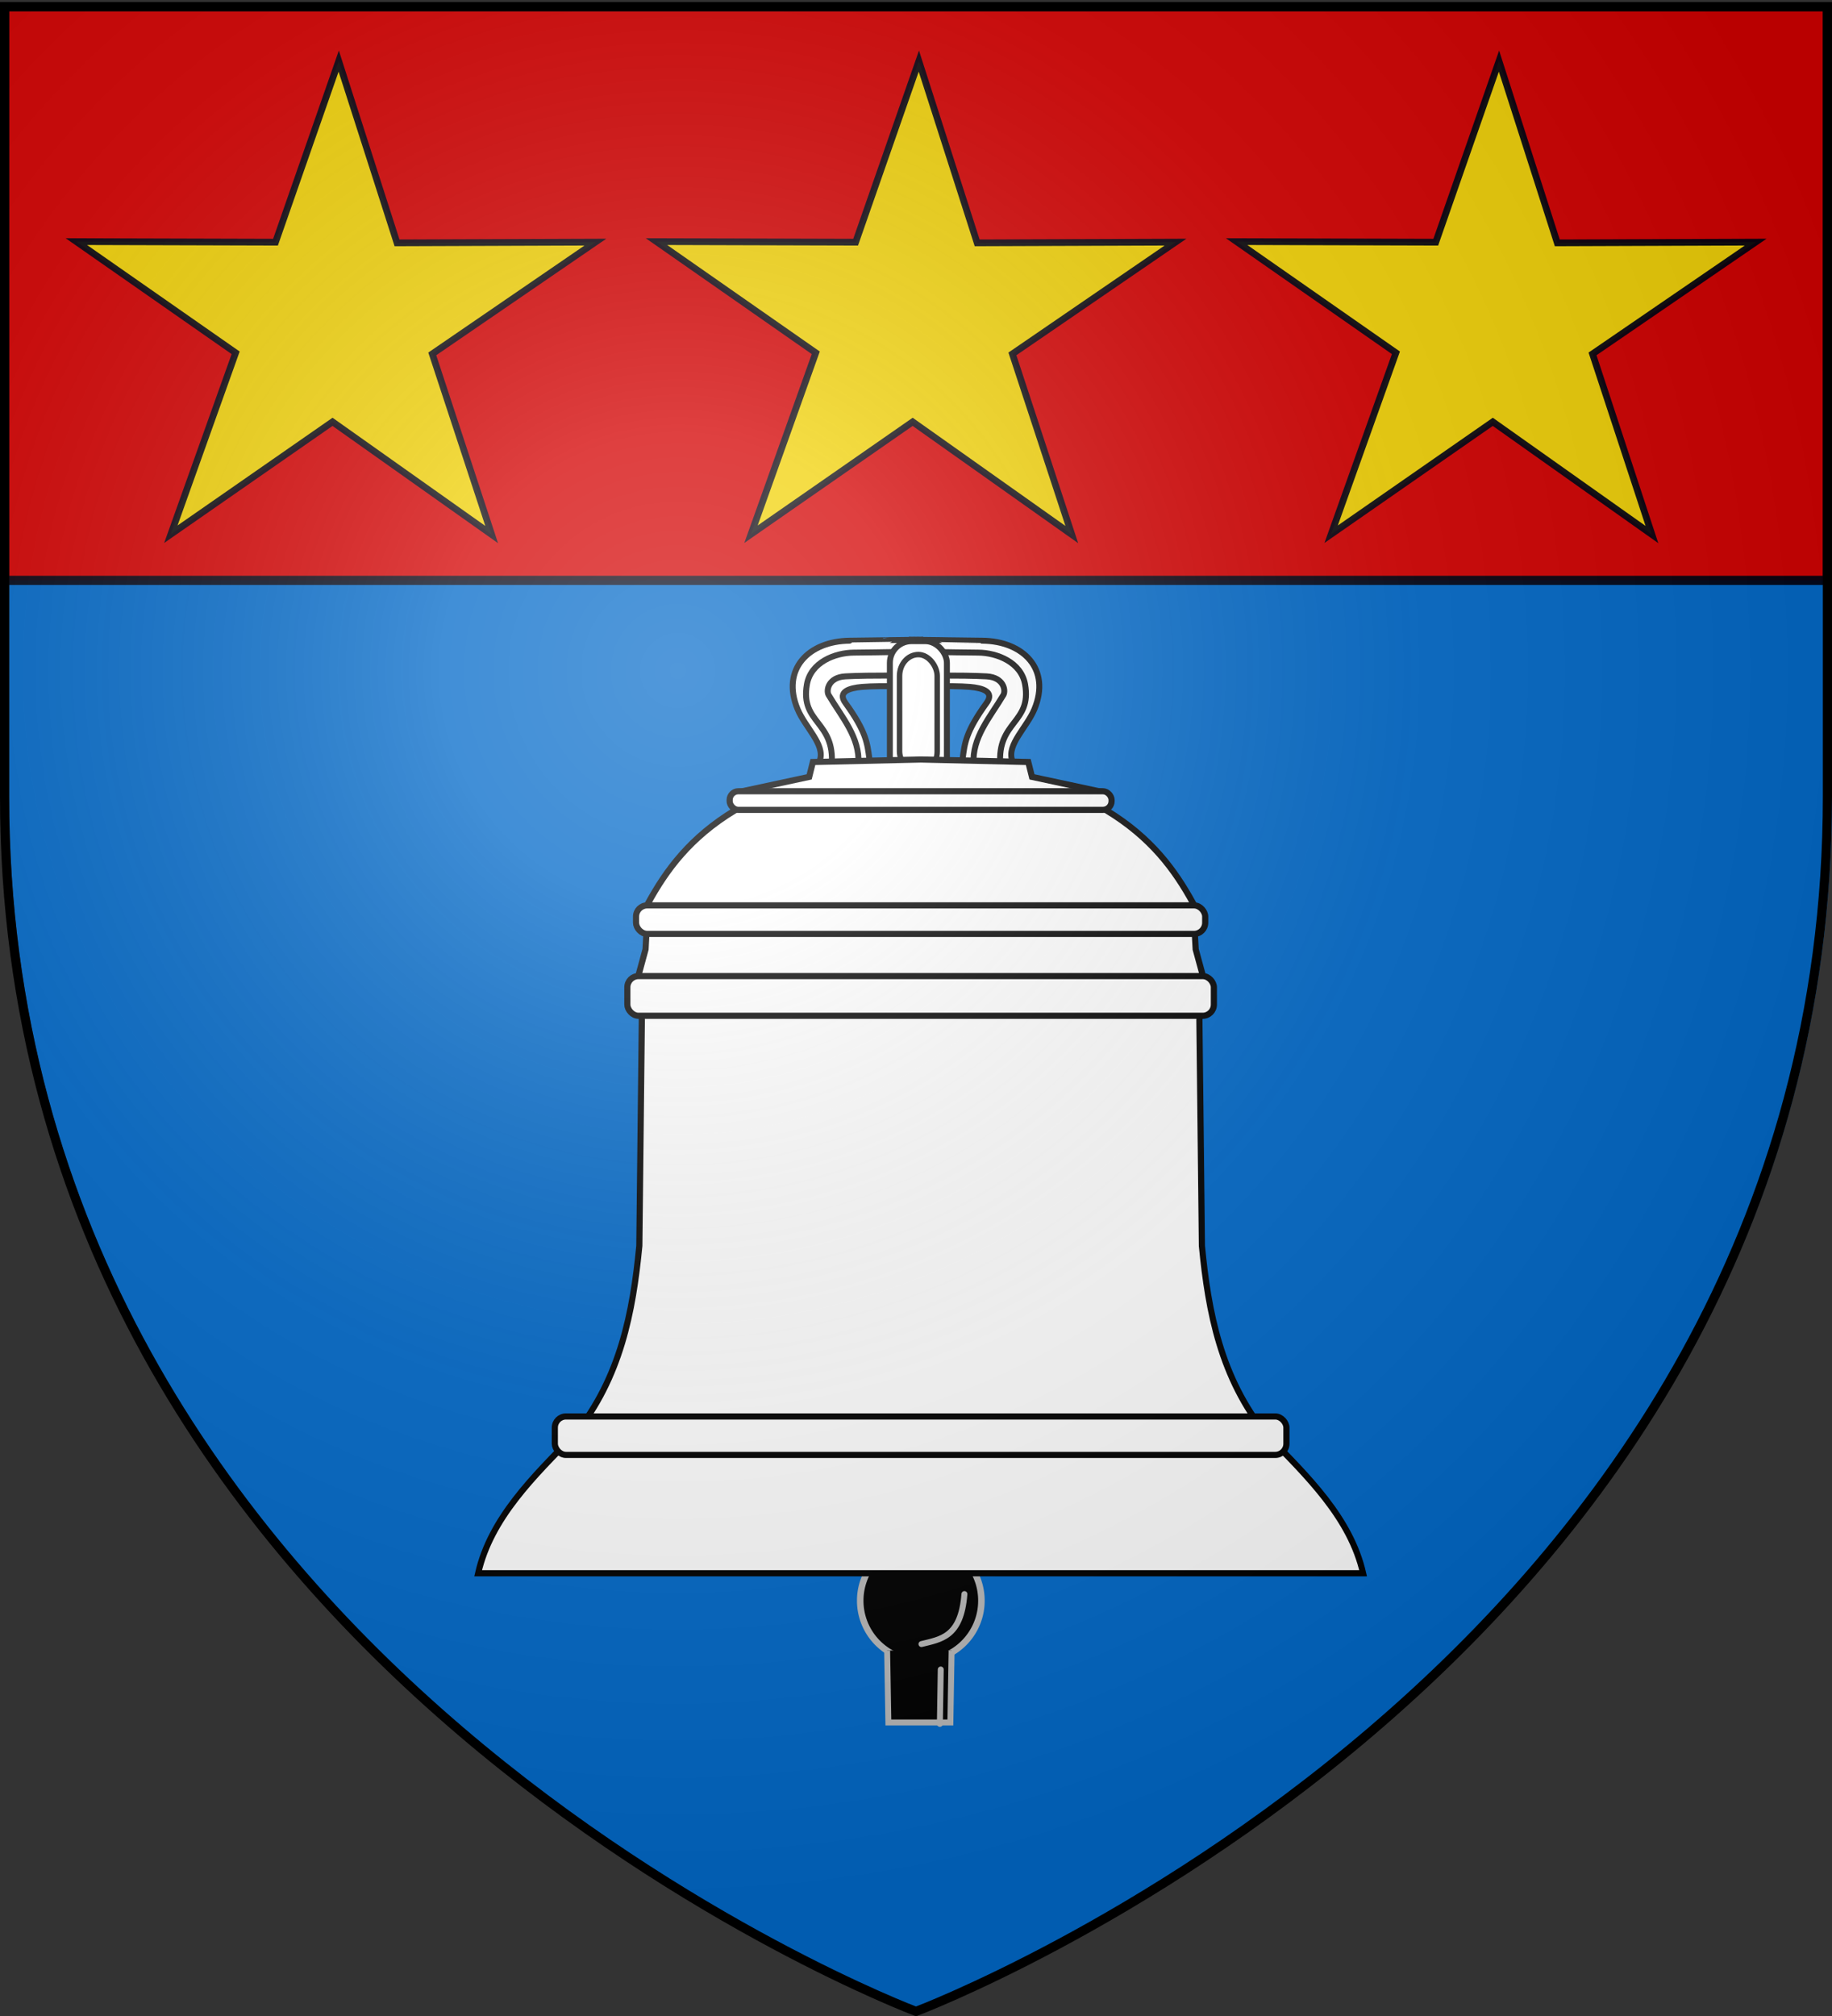
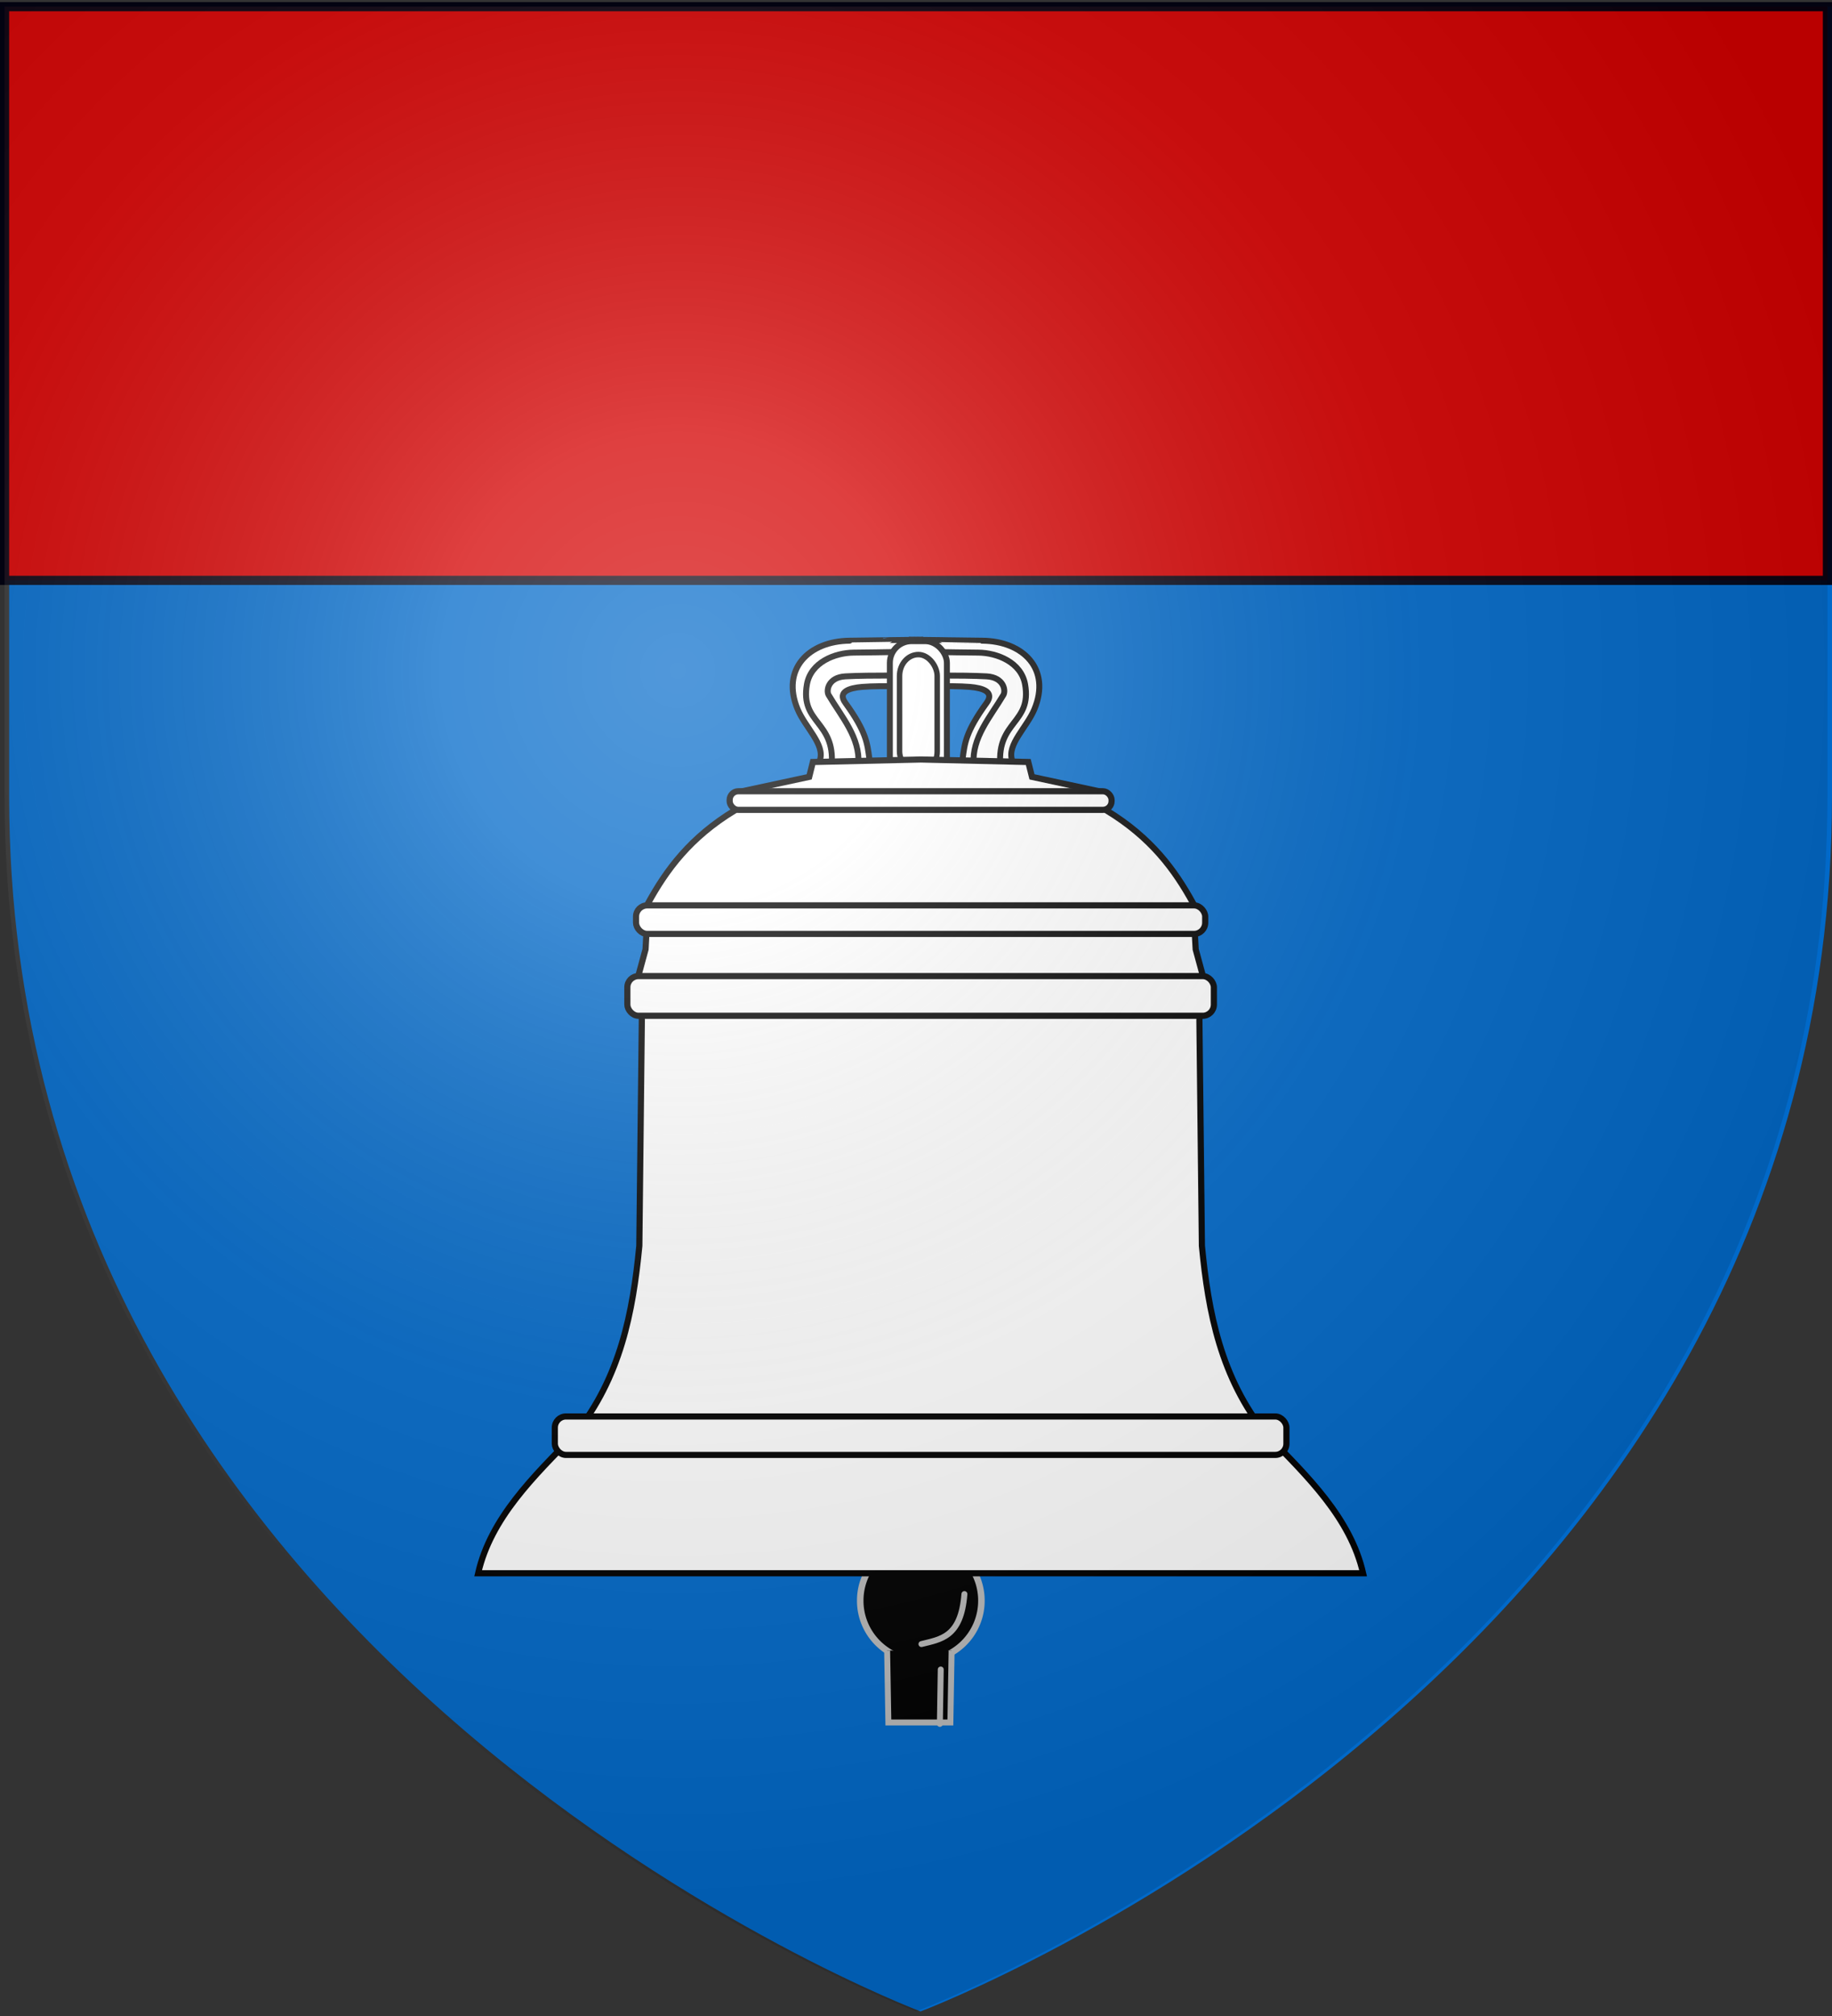
<svg xmlns="http://www.w3.org/2000/svg" xmlns:xlink="http://www.w3.org/1999/xlink" width="600" height="660" version="1.0">
  <rect width="100%" height="100%" fill="#333333" stroke="none" />
  <defs>
    <radialGradient xlink:href="#a" id="d" cx="221.445" cy="226.331" r="300" fx="221.445" fy="226.331" gradientTransform="matrix(1.353 0 0 1.349 -77.63 -85.747)" gradientUnits="userSpaceOnUse" />
    <linearGradient id="a">
      <stop offset="0" style="stop-color:#fff;stop-opacity:.314" />
      <stop offset=".19" style="stop-color:#fff;stop-opacity:.251" />
      <stop offset=".6" style="stop-color:#6b6b6b;stop-opacity:.125" />
      <stop offset="1" style="stop-color:#000;stop-opacity:.125" />
    </linearGradient>
  </defs>
  <g style="display:inline">
    <path d="M301.5 658.5S600 546.18 600 260.728V2.176H3v258.552C3 546.18 301.5 658.5 301.5 658.5" style="fill:#0169c9;fill-opacity:1;fill-rule:evenodd;stroke:none;stroke-width:1px;stroke-linecap:butt;stroke-linejoin:miter;stroke-opacity:1" />
    <path d="M1.5 2.188V190h597V2.188z" style="fill:#d40000;fill-opacity:1;fill-rule:evenodd;stroke:#00000f;stroke-width:3;stroke-linecap:butt;stroke-linejoin:miter;stroke-miterlimit:4;stroke-dasharray:none;stroke-opacity:.941" />
  </g>
  <g id="b">
    <path d="M268.537 248.84c1.685-5.139-4.841-10.717-7.31-16.651-5.483-13.182 3.69-22.296 17.024-22.44 23.249-.252.135-.04 23.181-.302l.406 15.432s-13.054-.541-19.493 0c-4.263.358-8.094 1.62-5.483 5.221 6.918 9.54 7.177 13.28 7.861 18.216" style="fill:#fff;fill-opacity:1;fill-rule:evenodd;stroke:#000;stroke-width:1.947;stroke-linecap:butt;stroke-linejoin:miter;stroke-miterlimit:4;stroke-dasharray:none;stroke-opacity:1" />
    <path d="M301.23 213.305s-12.062.264-21.615.346c-6.14.053-14.062 3.134-15.342 10.416-2.245 12.774 9.216 11.938 8.122 26.397l8.732-.203c.627-8.783-5.48-15.544-9.747-22.743-.841-1.419-.16-5.767 5.483-6.091 7.667-.441 24.57-.203 24.57-.203" style="fill:#fff;fill-opacity:1;fill-rule:evenodd;stroke:#000;stroke-width:1.947;stroke-linecap:butt;stroke-linejoin:miter;stroke-miterlimit:4;stroke-dasharray:none;stroke-opacity:1" />
  </g>
  <use xlink:href="#b" width="600" height="660" transform="matrix(-1 0 0 1 600 0)" />
  <rect width="18.681" height="47.921" x="291.439" y="209.903" ry="7.107" style="fill:#fff;fill-opacity:1;stroke:#000;stroke-width:1.947;stroke-linecap:butt;stroke-linejoin:bevel;stroke-miterlimit:4;stroke-dasharray:none;stroke-opacity:1" />
  <rect width="12.332" height="38.729" x="294.613" y="214.295" ry="6.987" style="fill:#fff;fill-opacity:1;stroke:#000;stroke-width:1.798;stroke-linecap:butt;stroke-linejoin:bevel;stroke-miterlimit:4;stroke-dasharray:none;stroke-opacity:1" />
  <path d="M-495.53 239.488a27.832 28.134 0 1 1-55.663 0 27.832 28.134 0 1 1 55.664 0z" style="fill:#000;fill-opacity:1;stroke:#bababa;stroke-width:3;stroke-linecap:butt;stroke-linejoin:bevel;stroke-miterlimit:4;stroke-dasharray:none;stroke-opacity:1" transform="matrix(.713 0 0 .698 674.735 356.808)" />
  <path d="m290.547 540.352.406 23.554h20.305l.407-23.554" style="fill:#000;fill-opacity:1;fill-rule:evenodd;stroke:#bababa;stroke-width:1.947;stroke-linecap:butt;stroke-linejoin:miter;stroke-miterlimit:4;stroke-dasharray:none;stroke-opacity:1" />
  <path d="M301.785 538.237c6.278-1.6 12.98-2.17 14.071-16.368h0M307.816 564.37l.287-17.805h0" style="fill:#000;fill-opacity:1;fill-rule:evenodd;stroke:#bababa;stroke-width:1.947;stroke-linecap:round;stroke-linejoin:miter;stroke-miterlimit:4;stroke-dasharray:none;stroke-opacity:1" />
  <path d="m301.449 248.648-35.218.818-1.216 4.866-22.737 4.887-1.615 6.083c-14.623 8.866-22.41 19.443-28.443 30.456l-.797 15.04-2.433 8.935 1.216 14.2-.818 73.917c-2.1 21.81-6.174 43.131-21.122 61.73-13.58 13.819-27.564 27.447-31.672 45.475H446.43c-4.109-18.028-18.113-31.656-31.694-45.475-14.947-18.599-19-39.92-21.1-61.73l-.819-73.917 1.217-14.2-2.433-8.935-.818-15.04c-6.033-11.013-13.799-21.59-28.422-30.456l-1.636-6.083-22.737-4.887-1.217-4.866-35.133-.818z" style="fill:#fff;fill-opacity:1;fill-rule:evenodd;stroke:#000;stroke-width:2.014;stroke-linecap:butt;stroke-linejoin:miter;stroke-miterlimit:4;stroke-opacity:1" />
  <rect width="186.404" height="9.341" x="208.31" y="296.404" ry="3.655" style="fill:#fff;fill-opacity:1;stroke:#000;stroke-width:2.014;stroke-linecap:butt;stroke-linejoin:bevel;stroke-miterlimit:4;stroke-dasharray:none;stroke-opacity:1" />
  <rect width="192.09" height="12.996" x="205.467" y="319.552" ry="3.655" style="fill:#fff;fill-opacity:1;stroke:#000;stroke-width:2.014;stroke-linecap:butt;stroke-linejoin:bevel;stroke-miterlimit:4;stroke-dasharray:none;stroke-opacity:1" />
  <rect width="239.605" height="12.589" x="181.71" y="463.721" ry="3.655" style="fill:#fff;fill-opacity:1;stroke:#000;stroke-width:2.014;stroke-linecap:butt;stroke-linejoin:bevel;stroke-miterlimit:4;stroke-dasharray:none;stroke-opacity:1" />
  <rect width="125.082" height="6.092" x="238.971" y="259.042" ry="2.843" style="fill:#fff;fill-opacity:1;stroke:#000;stroke-width:2.014;stroke-linecap:butt;stroke-linejoin:bevel;stroke-miterlimit:4;stroke-dasharray:none;stroke-opacity:1" />
-   <path id="c" d="m351.023 175-52.116-36.898-52.95 36.792 21.216-59.396L215 79.098l65.228.19L300.933 20l19.097 59.512 64.97-.241-53.426 36.59z" style="color:#000;fill:#f2d207;fill-opacity:1;fill-rule:nonzero;stroke:#00000f;stroke-width:2.2;stroke-linecap:butt;stroke-linejoin:miter;marker:none;marker-start:none;marker-mid:none;marker-end:none;stroke-miterlimit:4;stroke-dasharray:none;stroke-dashoffset:0;stroke-opacity:.941;visibility:visible;display:inline;overflow:visible" />
  <use xlink:href="#c" width="600" height="660" transform="translate(-190)" />
  <use xlink:href="#c" width="600" height="660" transform="translate(190)" />
  <path d="M300 658.5s298.5-112.32 298.5-397.772V2.176H1.5v258.552C1.5 546.18 300 658.5 300 658.5" style="opacity:1;fill:url(#d);fill-opacity:1;fill-rule:evenodd;stroke:none;stroke-width:1px;stroke-linecap:butt;stroke-linejoin:miter;stroke-opacity:1" />
-   <path d="M300 658.5S1.5 546.18 1.5 260.728V2.176h597v258.552C598.5 546.18 300 658.5 300 658.5z" style="opacity:1;fill:none;fill-opacity:1;fill-rule:evenodd;stroke:#000;stroke-width:3;stroke-linecap:butt;stroke-linejoin:miter;stroke-miterlimit:4;stroke-dasharray:none;stroke-opacity:1" />
</svg>